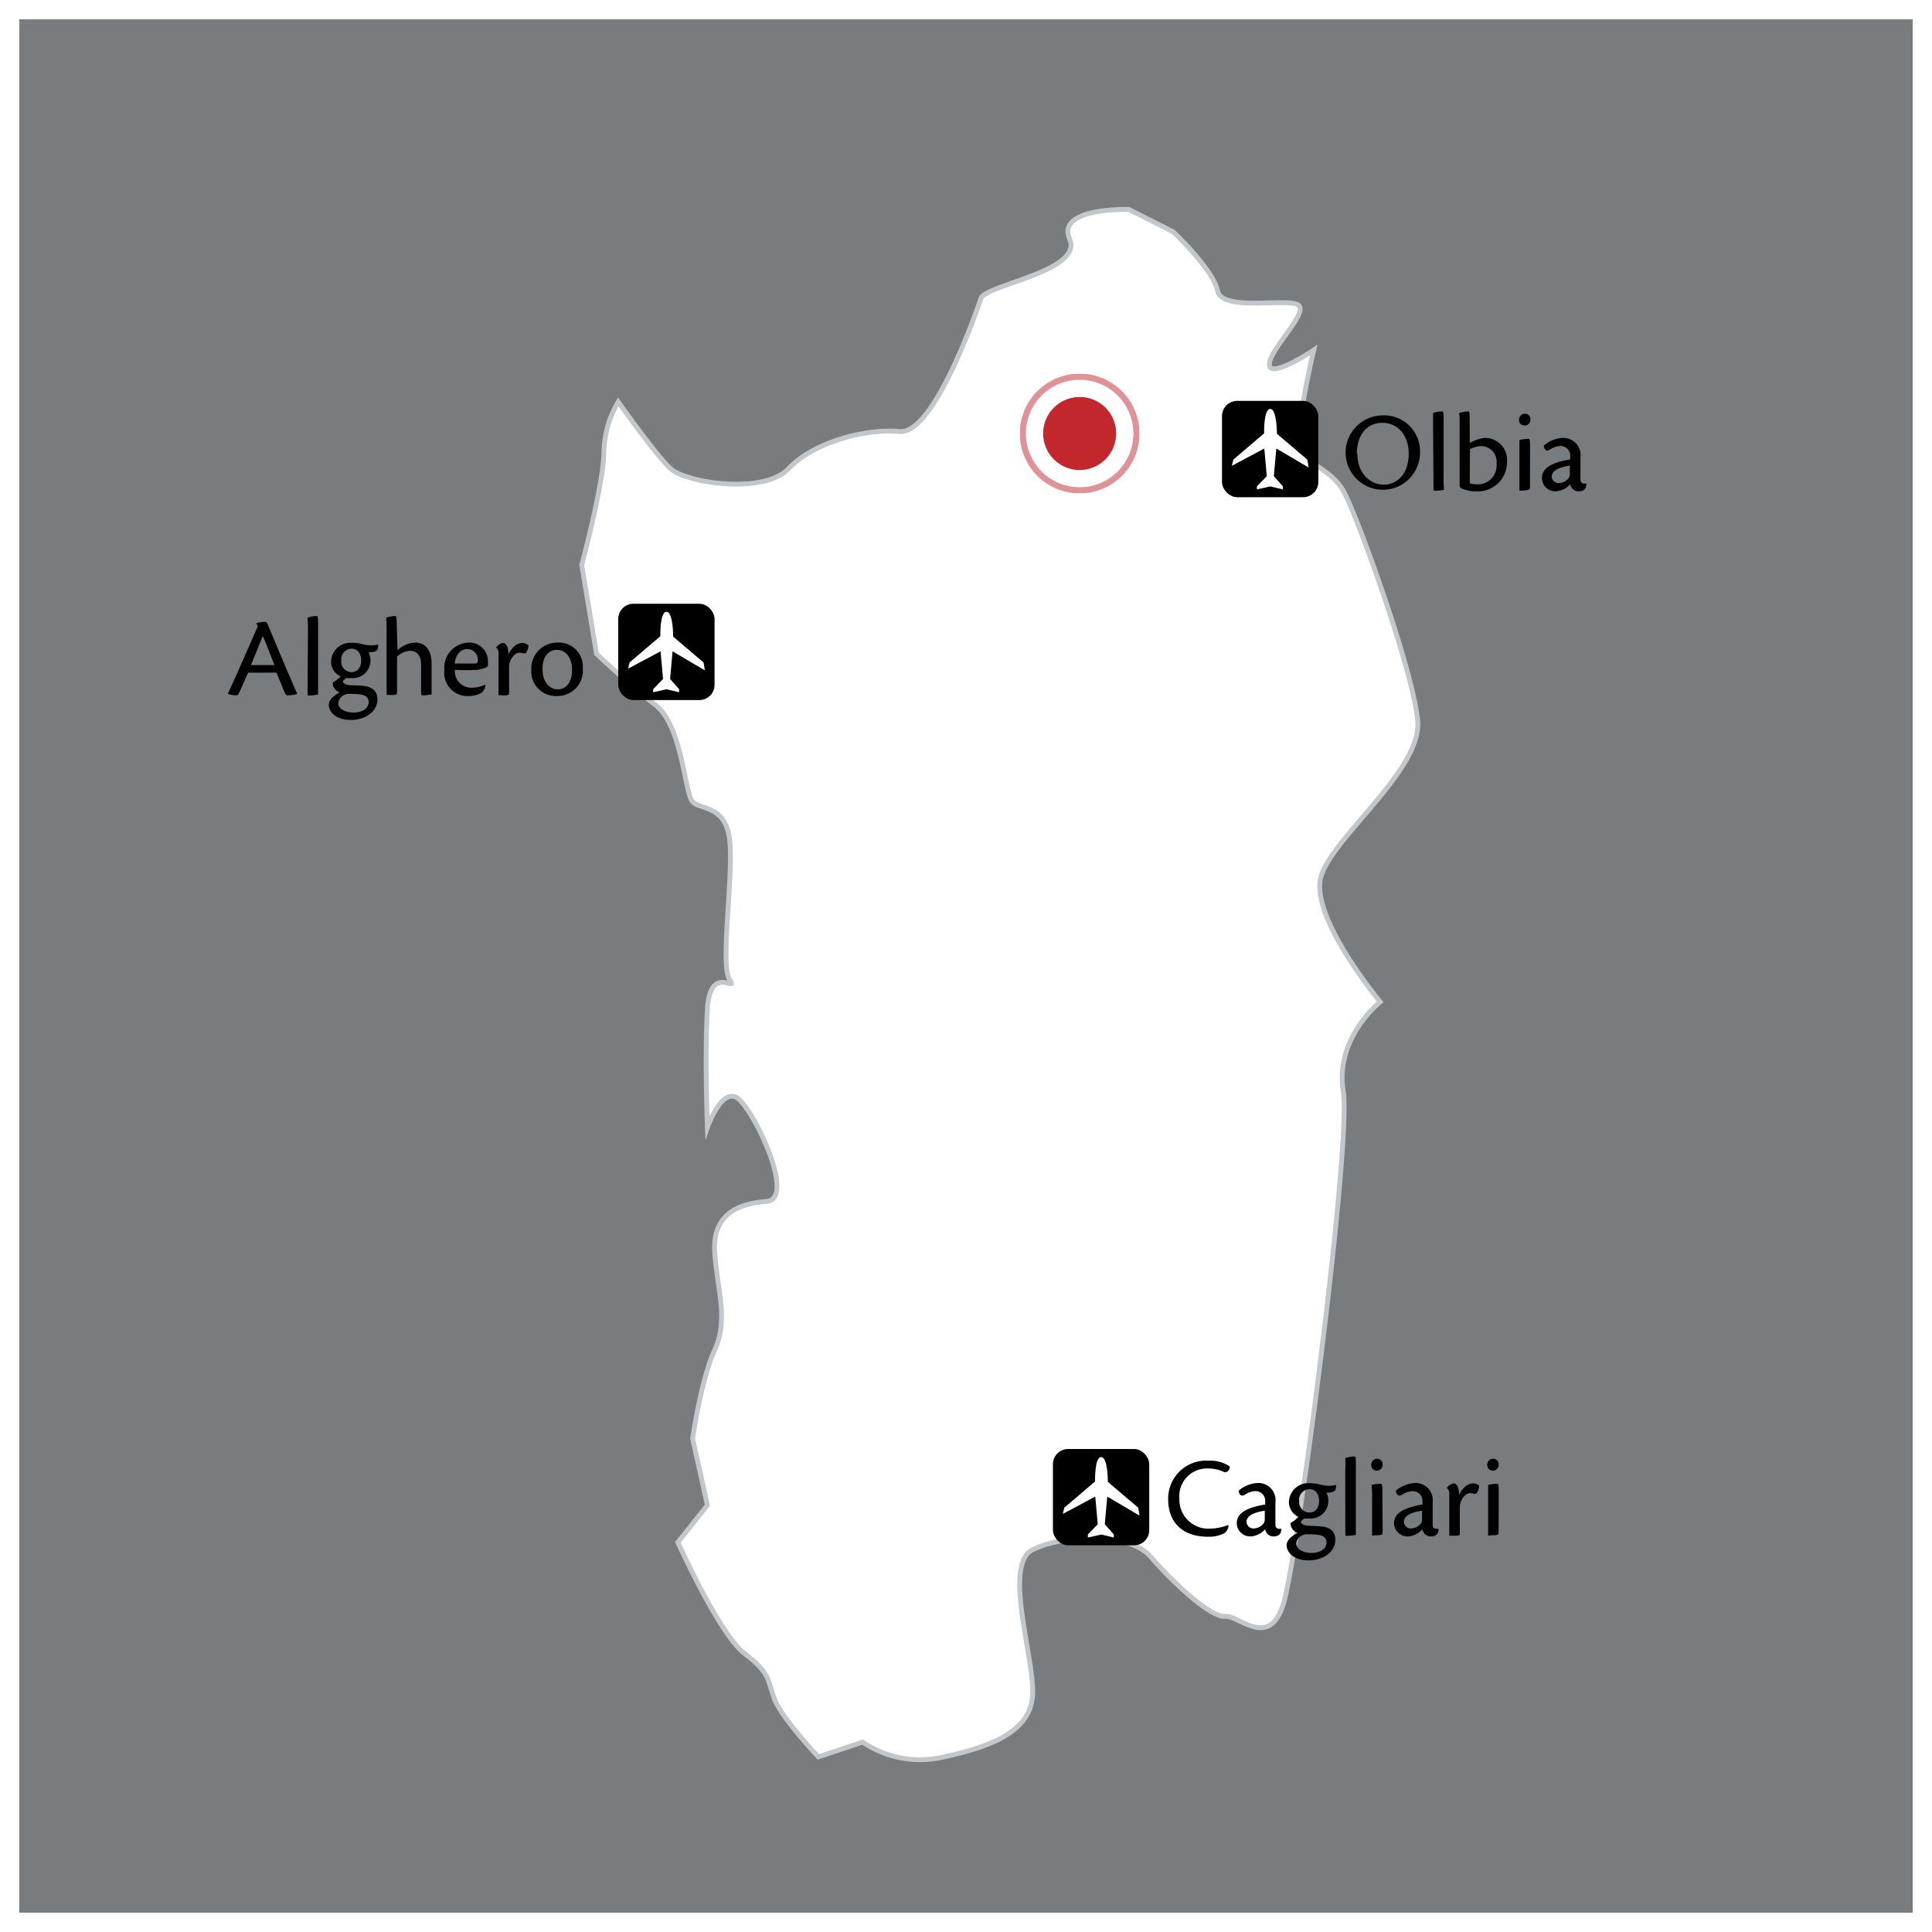
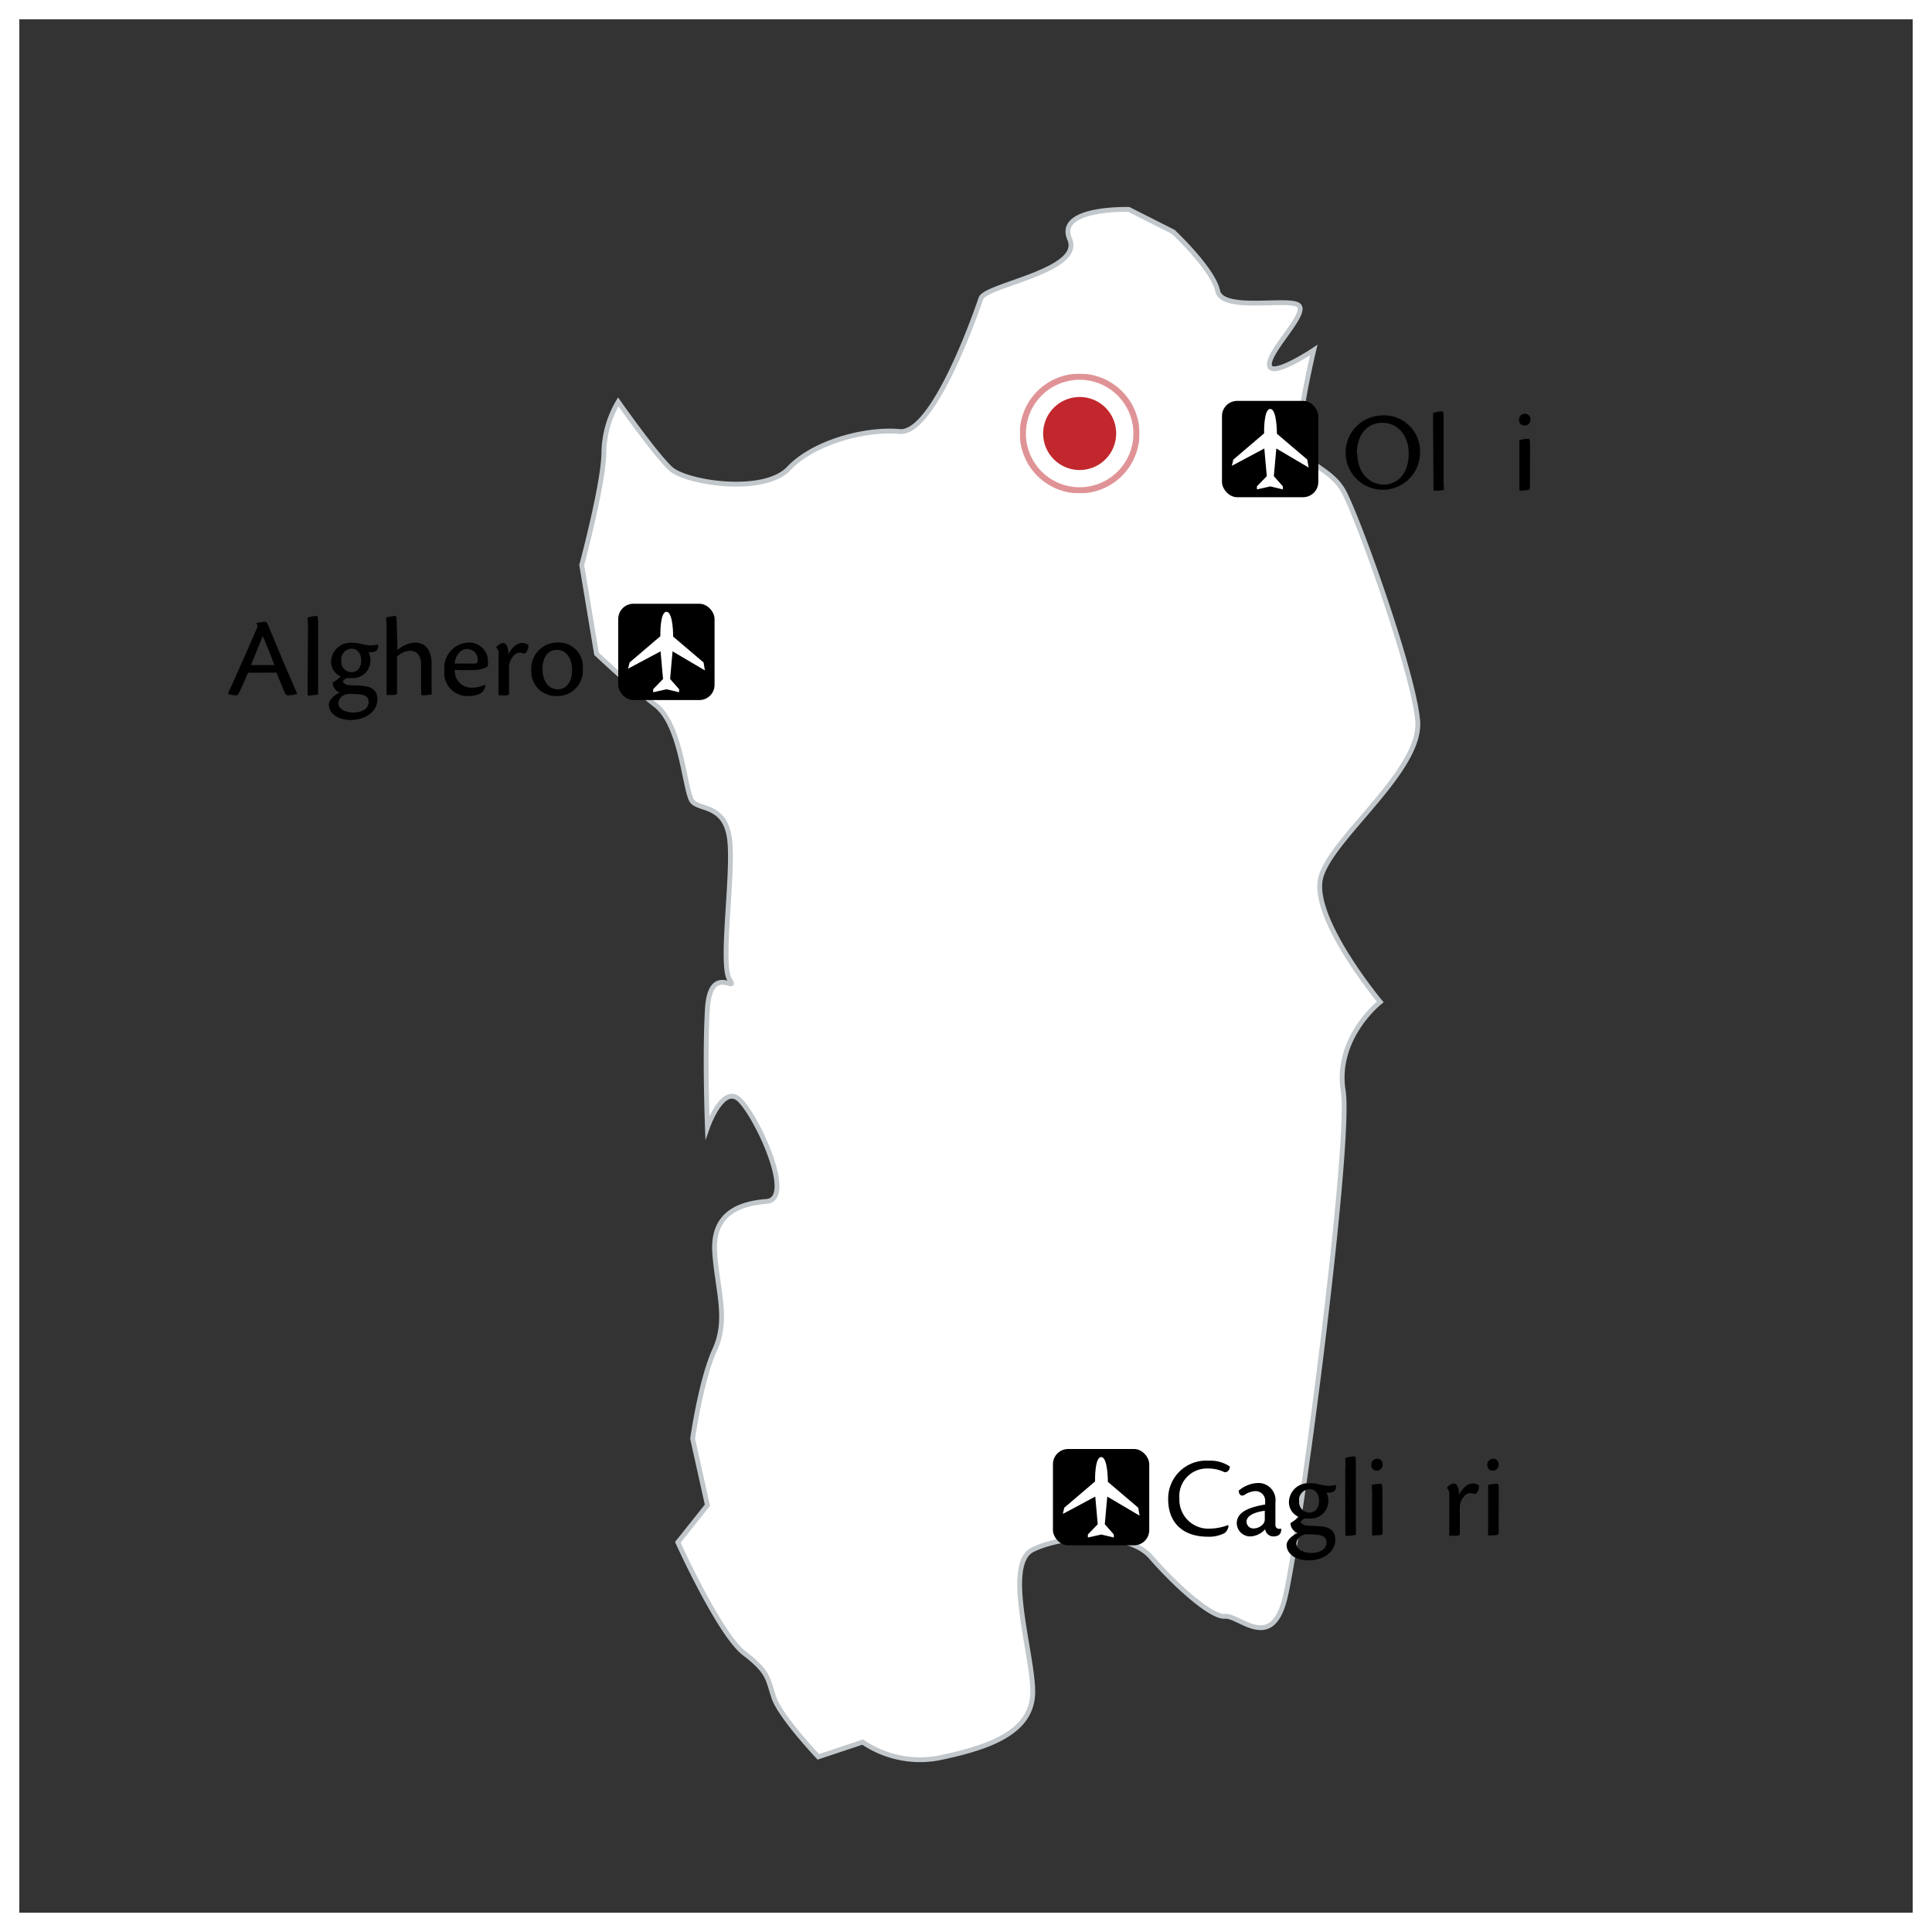
<svg xmlns="http://www.w3.org/2000/svg" xmlns:xlink="http://www.w3.org/1999/xlink" viewBox="0 0 200 200">
  <rect x="0" y="0" width="200" height="200" fill="#333333" stroke="none" />
  <defs>
    <symbol id="Aéroport_2" data-name="Aéroport 2" viewBox="0 0 14.45 14.45">
      <rect width="14.45" height="14.45" style="fill:none" />
      <rect width="14.45" height="14.45" rx="2.28" />
      <path d="M6.32,4.87s-.1-3.66.92-3.66,1,3.72,1,3.72L12.8,8.81,13,10,8.15,7.14l-.37,4.15,1.35,1.53,0,.46-1.89-.45-2,.45,0-.46,1.48-1.53L6.35,7.14,1.48,9.74l.22-.93Z" style="fill:#fff" />
    </symbol>
    <symbol id="Chef-lieu" data-name="Chef-lieu" viewBox="0 0 9.75 9.75">
      <g style="opacity:0.5">
        <path d="M9.5,4.87A4.63,4.63,0,1,1,4.87.25,4.63,4.63,0,0,1,9.5,4.87Z" style="fill:#fff;stroke:#c1272d;stroke-width:0.5px" />
      </g>
      <path d="M7.47,4.87a2.6,2.6,0,1,1-2.6-2.59A2.59,2.59,0,0,1,7.47,4.87Z" style="fill:#c1272d;stroke:#c1272d;stroke-width:0.75px" />
    </symbol>
  </defs>
  <g id="Calque_1" data-name="Calque 1">
-     <rect width="200" height="200" style="fill:#c1c7cb;opacity:0.5" />
-   </g>
+     </g>
  <g id="sardegna">
    <path d="M116.86,21.68s-7.56-.24-6.13,3.07-8.7,4.74-9.18,6.13S96.67,45,93.13,44.67s-8.9,1.1-11.48,3.83S71,50,69.4,48.5,64,41.6,64,41.6A10.65,10.65,0,0,0,62.51,47c-.09,3.3-2.29,11.49-2.29,11.49l1.53,9.19S65.1,70.86,67.87,73s3,9.14,3.83,10,3.35.33,3.82,3.83-1,13,0,14.56-2-1.78-2.29,3.06,0,12.26,0,12.26,1.43-4.07,3.06-3.07,6.22,10.49,3.06,10.73-5.64,1.49-5.36,5.36,1.44,6.85,0,10-2.29,9.2-2.29,9.2l1.53,6.89-3.06,3.84s4.3,9.52,6.88,11.49,2.4,2.63,3.07,4.6,4.59,6.12,4.59,6.12l4.59-1.53a10.59,10.59,0,0,0,8.42,1.53c5.07-1.1,9.28-2.72,9.19-6.89s-3-13.07,0-14.56,9.85-2,12.24.77,6.22,6.27,7.66,6.13,4.68,3.59,6.12-1.54,7-47.35,6.12-52.86,3.83-9.2,3.83-9.2-7.37-8.85-6.12-13,10.43-11,10-16.09-6.22-21.12-7.66-23.75-4.49-2.73-4.59-5.37S136,36.24,136,36.24s-4.5,3-4.59,1.53,3.92-5.22,3.06-6.13-7.94.72-8.42-1.53S121.45,24,121.45,24Z" style="fill:#fff;stroke:#c1c7cb;stroke-miterlimit:10;stroke-width:0.5px;fill-rule:evenodd" />
  </g>
  <g id="Calque_4" data-name="Calque 4">
    <use width="14.45" height="14.45" transform="translate(126.5 41.5) scale(0.69 0.69)" xlink:href="#Aéroport_2" />
    <use width="14.45" height="14.45" transform="translate(109 150) scale(0.69 0.69)" xlink:href="#Aéroport_2" />
    <use width="14.45" height="14.45" transform="translate(64 62.5) scale(0.69 0.69)" xlink:href="#Aéroport_2" />
  </g>
  <g id="Calque_6" data-name="Calque 6">
    <path d="M147,46.9A3.85,3.85,0,1,1,143.14,43,3.72,3.72,0,0,1,147,46.9Zm-6.49.05c0,2.08,1.36,3.22,2.73,3.22s2.59-1.08,2.59-3.22c0-1.73-1-3.18-2.74-3.18C141.59,43.77,140.46,44.91,140.46,47Z" />
    <path d="M148.35,44.07c0-.7,0-1.08,0-1.32a3.24,3.24,0,0,1,.92-.16c.14,0,.17.06.17.78v5.76c0,.59,0,1.24.05,1.58a5.59,5.59,0,0,1-.94.09c-.1,0-.15,0-.15-.15Z" />
-     <path d="M152.15,45.86a3.79,3.79,0,0,1,1.61-.53A2.28,2.28,0,0,1,156,47.86a3,3,0,0,1-3.21,3,3.53,3.53,0,0,1-1.49-.3c-.14-.07-.2-.14-.2-.36V44.07c0-.72,0-1.08-.05-1.32a4.26,4.26,0,0,1,.91-.16c.15,0,.18.06.18.78Zm0,4.17a2.47,2.47,0,0,0,.77.11,1.94,1.94,0,0,0,2-2.13,1.62,1.62,0,0,0-1.64-1.83,2.87,2.87,0,0,0-1.11.32Z" />
    <path d="M158.43,43.43a.6.6,0,0,1-.59.62.56.56,0,0,1-.59-.6.6.6,0,0,1,.6-.62A.56.56,0,0,1,158.43,43.43Zm-.05,7c0,.22-.07.28-.26.3a5.15,5.15,0,0,1-.83.06c0-.48,0-1.18,0-1.88v-2c0-.74,0-1.1,0-1.36a4.39,4.39,0,0,1,.92-.12c.13,0,.18.06.18.74Z" />
-     <path d="M164.22,50.09c0,.52-.27.77-.8.77a.86.86,0,0,1-.87-.74,2.13,2.13,0,0,1-1.52.74,1.38,1.38,0,0,1-1.41-1.38c0-1.28,1.64-1.63,2.29-1.8l.64-.12v-.31a1,1,0,0,0-1-1.08,2.2,2.2,0,0,0-1.16.41c-.36.17-.54-.08-.59-.44a3.2,3.2,0,0,1,2-.81,1.78,1.78,0,0,1,1.81,2c0,.51,0,1.63,0,2.36a.37.37,0,0,0,.4.37l.25,0ZM161.43,50a1.28,1.28,0,0,0,1-.57.82.82,0,0,0,.08-.41V48.2c-1,.14-1.88.48-1.88,1.14A.71.71,0,0,0,161.43,50Z" />
    <path d="M127.18,157.93a1.1,1.1,0,0,1-.39.76,3.42,3.42,0,0,1-1.74.39c-2.71,0-4.12-1.55-4.12-3.87a3.93,3.93,0,0,1,4.19-4,3.6,3.6,0,0,1,2.19.6c0,.43-.33.66-.6.57a3.74,3.74,0,0,0-1.62-.36,2.86,2.86,0,0,0-3,3.1,3,3,0,0,0,3.23,3.12,5.42,5.42,0,0,0,1.79-.36Z" />
    <path d="M132.64,158.28c0,.52-.28.77-.81.77a.85.85,0,0,1-.86-.75,2.16,2.16,0,0,1-1.52.75,1.39,1.39,0,0,1-1.42-1.38c0-1.28,1.64-1.63,2.29-1.8.22-.05.48-.1.65-.12v-.31a1,1,0,0,0-1-1.08,2.23,2.23,0,0,0-1.17.41c-.36.16-.54-.09-.58-.45a3.23,3.23,0,0,1,2-.8,1.77,1.77,0,0,1,1.81,2c0,.52,0,1.64,0,2.37a.37.37,0,0,0,.4.37l.25,0Zm-2.8-.06a1.28,1.28,0,0,0,1-.57.8.8,0,0,0,.09-.41v-.85c-1,.14-1.89.48-1.89,1.14A.71.71,0,0,0,129.84,158.22Z" />
    <path d="M136.49,153.64a5.14,5.14,0,0,0,1,.17,2.87,2.87,0,0,0,.81-.1.83.83,0,0,1,0,.24c0,.35-.22.53-.66.56a1.83,1.83,0,0,1-.33,0,1.94,1.94,0,0,1,.2.84,1.82,1.82,0,0,1-2,1.84,2.29,2.29,0,0,1-.5,0c-.15.12-.35.29-.35.37s.18.33.71.37,1,.05,1.47.09c1,.1,1.39.65,1.39,1.37,0,1.3-1.29,2.14-2.76,2.14s-2.28-.76-2.28-1.59c0-.5.6-1,1.14-1.25a1.12,1.12,0,0,1-.74-.95c0-.05,0-.09.11-.14a4.23,4.23,0,0,0,.73-.58,1.65,1.65,0,0,1-1-1.56,2,2,0,0,1,2.07-1.92A4.1,4.1,0,0,1,136.49,153.64Zm-.73,7.12c.9,0,1.56-.42,1.56-1.08,0-.37-.17-.69-.86-.79a8.61,8.61,0,0,0-1.09-.06,1.12,1.12,0,0,0-.58.12,1,1,0,0,0-.6.81C134.19,160.43,135,160.76,135.76,160.76Zm-1.27-5.37a1.07,1.07,0,0,0,1.06,1.19c.69,0,1-.57,1-1.2s-.3-1.22-1-1.22A1.1,1.1,0,0,0,134.49,155.39Z" />
    <path d="M139.26,152.26a11.32,11.32,0,0,0,0-1.32,3,3,0,0,1,.93-.17c.13,0,.17.06.17.78v5.77c0,.59,0,1.24,0,1.57a5.58,5.58,0,0,1-.93.1c-.11,0-.16,0-.16-.16Z" />
    <path d="M143.13,151.61a.6.6,0,0,1-.59.63.56.56,0,0,1-.59-.6.61.61,0,0,1,.6-.63A.56.56,0,0,1,143.13,151.61Zm0,7c0,.21-.07.27-.27.3s-.46,0-.82.06c0-.48,0-1.18,0-1.89v-2a11.82,11.82,0,0,0-.05-1.36,4.56,4.56,0,0,1,.93-.12c.13,0,.18.06.18.73Z" />
-     <path d="M148.92,158.28c0,.52-.28.77-.8.77a.86.86,0,0,1-.87-.75,2.14,2.14,0,0,1-1.52.75,1.39,1.39,0,0,1-1.42-1.38c0-1.28,1.65-1.63,2.29-1.8.22-.05.48-.1.65-.12v-.31a1,1,0,0,0-1-1.08,2.17,2.17,0,0,0-1.16.41c-.36.16-.54-.09-.59-.45a3.26,3.26,0,0,1,2-.8,1.77,1.77,0,0,1,1.81,2c0,.52,0,1.64,0,2.37a.36.36,0,0,0,.39.37l.26,0Zm-2.79-.06a1.28,1.28,0,0,0,1-.57.82.82,0,0,0,.08-.41v-.85c-1,.14-1.88.48-1.88,1.14A.71.71,0,0,0,146.13,158.22Z" />
    <path d="M149.79,154a1.12,1.12,0,0,1,.69-.44c.34,0,.56.42.56,1.19.39-.78.91-1.19,1.47-1.19a.87.87,0,0,1,.61.25,1.36,1.36,0,0,1-.22.71.29.29,0,0,1-.34.11,1.21,1.21,0,0,0-.4-.06c-.26,0-.66.25-.91.84a1.54,1.54,0,0,0-.13.63v2.64c0,.18,0,.26-.22.29s-.6,0-.87,0c0-.45,0-1.15,0-2.21v-2a.89.89,0,0,0-.27-.76Z" />
    <path d="M155.14,151.61a.6.6,0,0,1-.59.63.56.56,0,0,1-.59-.6.61.61,0,0,1,.6-.63A.56.56,0,0,1,155.14,151.61Zm0,7c0,.21-.07.27-.26.3s-.47,0-.83.06c0-.48,0-1.18,0-1.89v-2c0-.75,0-1.11,0-1.36a4.39,4.39,0,0,1,.92-.12c.13,0,.18.06.18.73Z" />
    <path d="M25.68,69.64c-.41.92-.75,1.76-1,2.19,0,.1-.13.15-.28.15a2.4,2.4,0,0,1-.79-.15v-.07c.69-1.47,2.68-6,3.07-6.92l-.14-.35a6.09,6.09,0,0,1,.87-.12.29.29,0,0,1,.28.21c.54,1.27,1.58,3.8,2.06,4.89s.8,1.88,1,2.31v.06a3.7,3.7,0,0,1-.95.14c-.15,0-.24-.08-.36-.35-.26-.64-.44-1.08-.82-2Zm2.73-.79c-.62-1.6-1-2.57-1.21-3l-1.22,3Z" />
    <path d="M31.88,65.26a11.32,11.32,0,0,0-.05-1.32,3,3,0,0,1,.93-.17c.13,0,.17.06.17.78v5.77c0,.59,0,1.24,0,1.57A5.58,5.58,0,0,1,32,72c-.11,0-.16,0-.16-.16Z" />
    <path d="M37.33,66.64a5.14,5.14,0,0,0,1,.17,2.87,2.87,0,0,0,.81-.1.83.83,0,0,1,0,.24c0,.35-.22.53-.66.56a1.83,1.83,0,0,1-.33,0,1.94,1.94,0,0,1,.2.84,1.82,1.82,0,0,1-2,1.84,2.29,2.29,0,0,1-.5,0c-.15.12-.35.29-.35.37s.18.33.71.37,1,0,1.47.09c1,.1,1.39.65,1.39,1.37,0,1.3-1.29,2.14-2.76,2.14s-2.27-.76-2.27-1.59c0-.5.59-1,1.13-1.26a1.11,1.11,0,0,1-.74-.94s0-.09.11-.14a4.23,4.23,0,0,0,.73-.58,1.65,1.65,0,0,1-1-1.56,2,2,0,0,1,2.07-1.92A4.1,4.1,0,0,1,37.33,66.64Zm-.73,7.12c.9,0,1.56-.42,1.56-1.08,0-.37-.17-.69-.85-.79a8.86,8.86,0,0,0-1.1-.06,1.12,1.12,0,0,0-.58.12,1,1,0,0,0-.6.81C35,73.43,35.82,73.76,36.6,73.76Zm-1.27-5.37a1.07,1.07,0,0,0,1.06,1.19c.69,0,1-.57,1-1.2s-.3-1.23-1-1.23A1.11,1.11,0,0,0,35.33,68.39Z" />
    <path d="M41.15,67.31a2.85,2.85,0,0,1,1.78-.79c1.33,0,1.75,1.07,1.75,2.22v1.63c0,.73,0,1.23,0,1.51a4.7,4.7,0,0,1-.92.1c-.12,0-.17-.06-.17-.21s0-1.88,0-2.94-.5-1.46-1.16-1.46a2.05,2.05,0,0,0-1.33.61v3.65c0,.21,0,.27-.23.3a5.08,5.08,0,0,1-.85,0c0-.45,0-1.16,0-2.21V65.26a11.32,11.32,0,0,0-.05-1.32,3.47,3.47,0,0,1,.93-.17c.12,0,.17.06.17.78Z" />
    <path d="M50.24,70.92a1.07,1.07,0,0,1-.49.86,2.89,2.89,0,0,1-1.18.27A2.4,2.4,0,0,1,46,69.36a2.6,2.6,0,0,1,2.51-2.84,1.92,1.92,0,0,1,2,2,2.09,2.09,0,0,1,0,.38c0,.2-.63.36-1.05.44a21,21,0,0,1-2.37,0,1.71,1.71,0,0,0,1.8,1.85,3.42,3.42,0,0,0,1.38-.33Zm-3.17-2.23c.84,0,1.91,0,2.14,0a.25.25,0,0,0,.24-.25,1.09,1.09,0,0,0-1.1-1.25C47.75,67.19,47.16,67.73,47.07,68.69Z" />
    <path d="M51.37,67a1.15,1.15,0,0,1,.7-.44c.33,0,.56.42.56,1.19.38-.78.9-1.19,1.46-1.19a.92.92,0,0,1,.62.25,1.49,1.49,0,0,1-.22.71.3.3,0,0,1-.35.11,1.12,1.12,0,0,0-.39-.06c-.27,0-.66.25-.92.84a1.54,1.54,0,0,0-.13.63v2.64c0,.18,0,.26-.21.29s-.6,0-.88,0c0-.45,0-1.16,0-2.21v-2a.87.87,0,0,0-.28-.76Z" />
    <path d="M60.33,69.23a2.61,2.61,0,0,1-2.65,2.82A2.54,2.54,0,0,1,55,69.34a2.68,2.68,0,0,1,2.69-2.82A2.49,2.49,0,0,1,60.33,69.23Zm-4.17,0c0,1.42.73,2.13,1.62,2.13.7,0,1.44-.6,1.44-2,0-1-.46-2.08-1.56-2.08C56.87,67.23,56.16,67.93,56.16,69.21Z" />
  </g>
  <g id="Calque_7" data-name="Calque 7">
    <use width="9.75" height="9.75" transform="translate(105.58 38.68) scale(1.27 1.27)" xlink:href="#Chef-lieu" />
  </g>
  <g id="Calque_5" data-name="Calque 5">
    <rect x="1" y="1" width="198" height="198" style="fill:none;stroke:#fff;stroke-miterlimit:10;stroke-width:2px" />
  </g>
</svg>